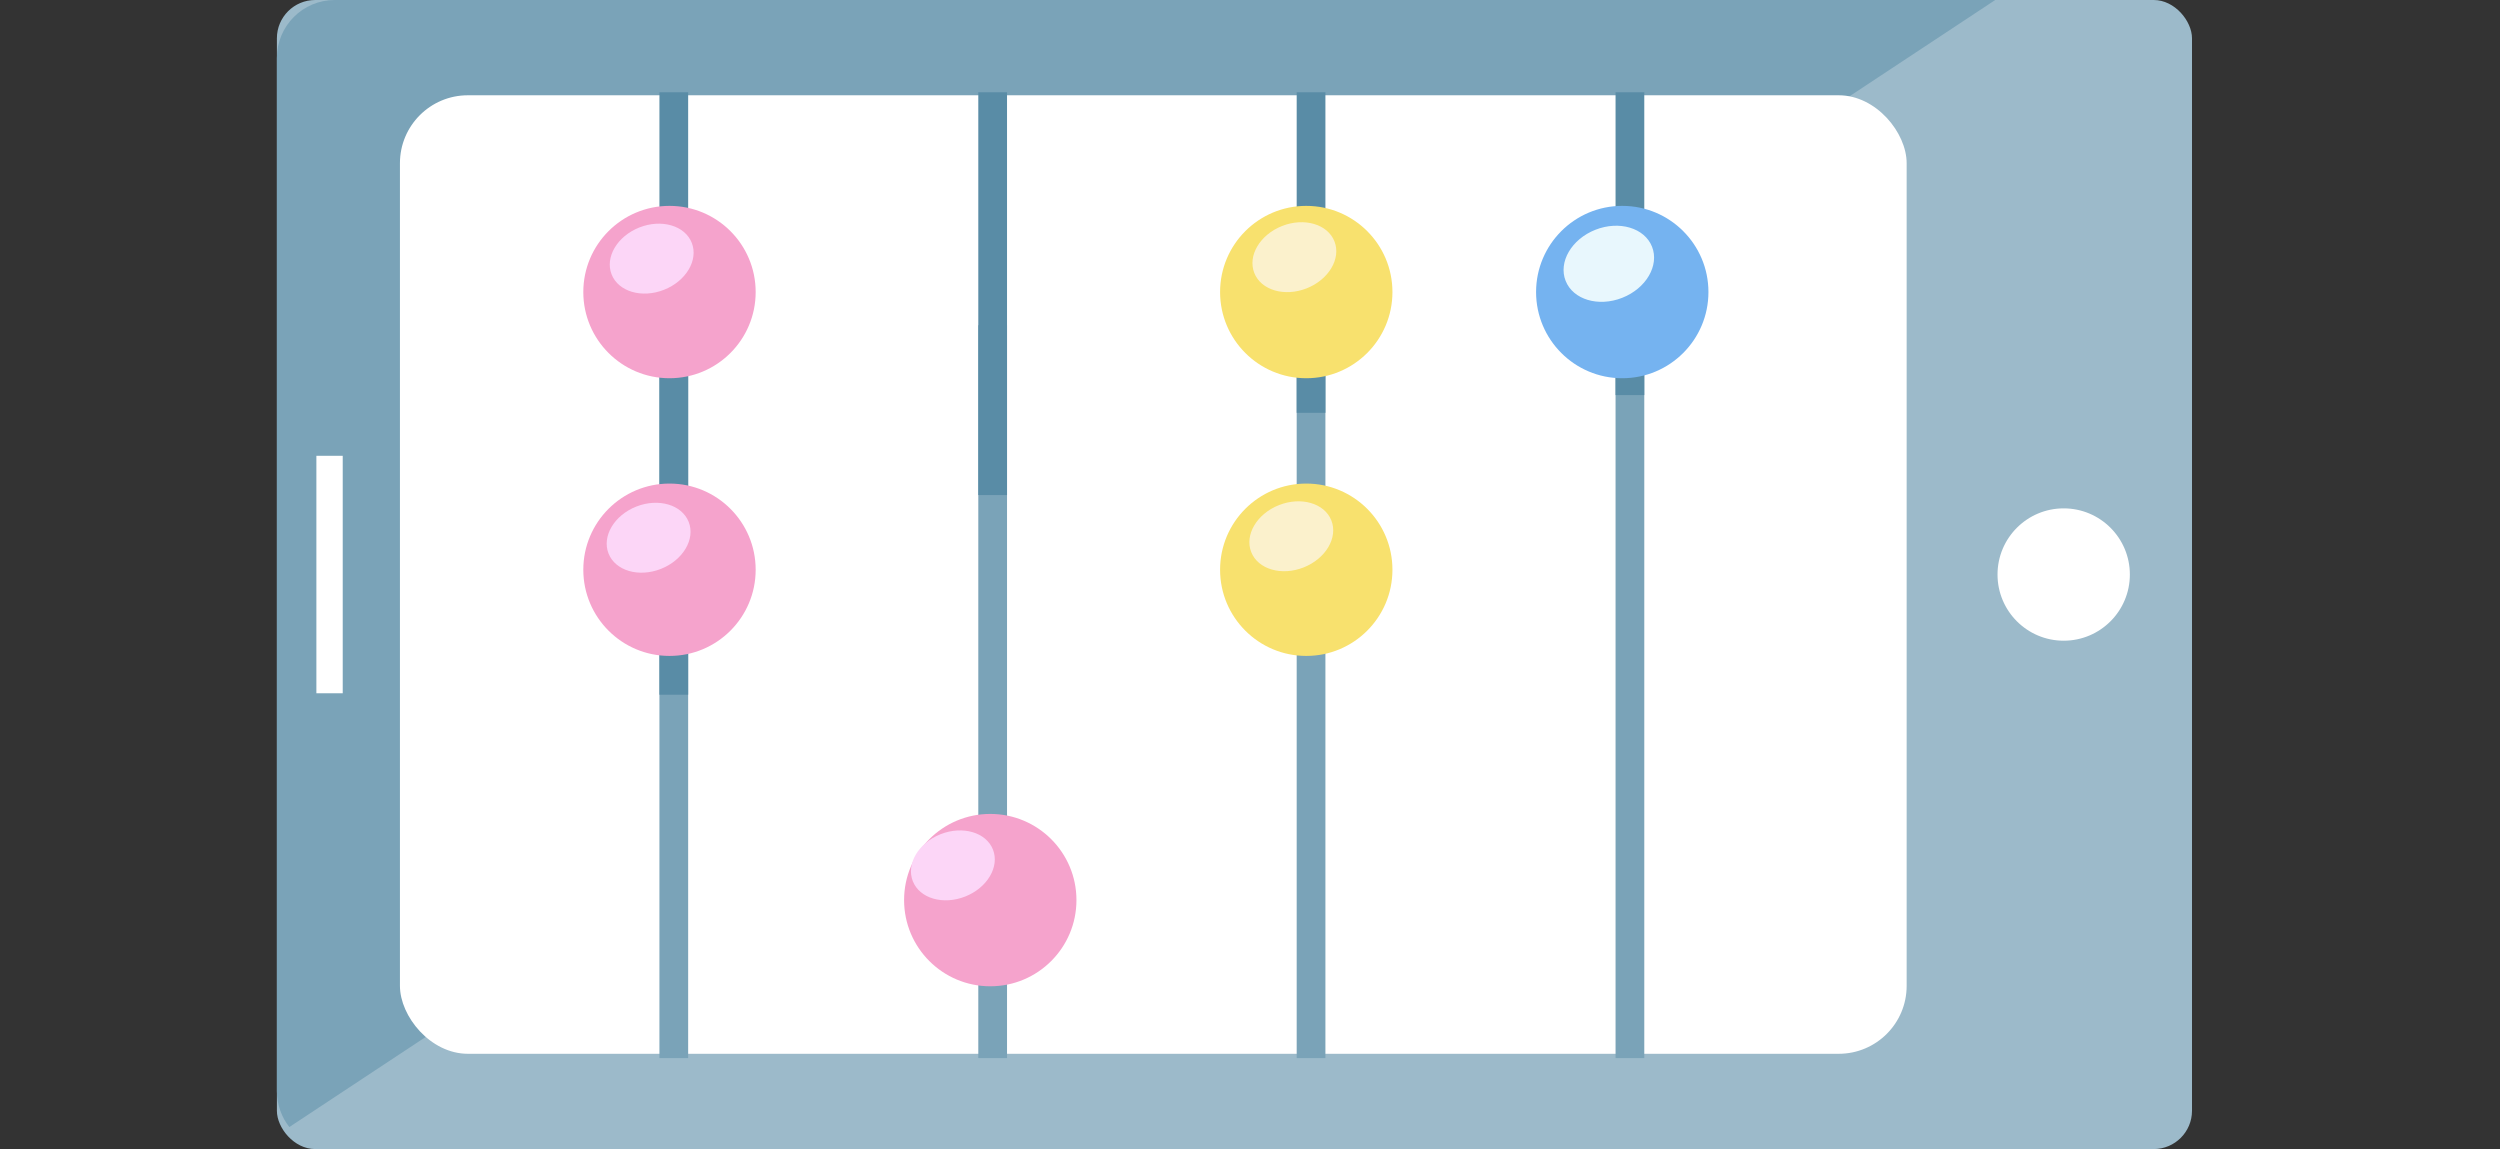
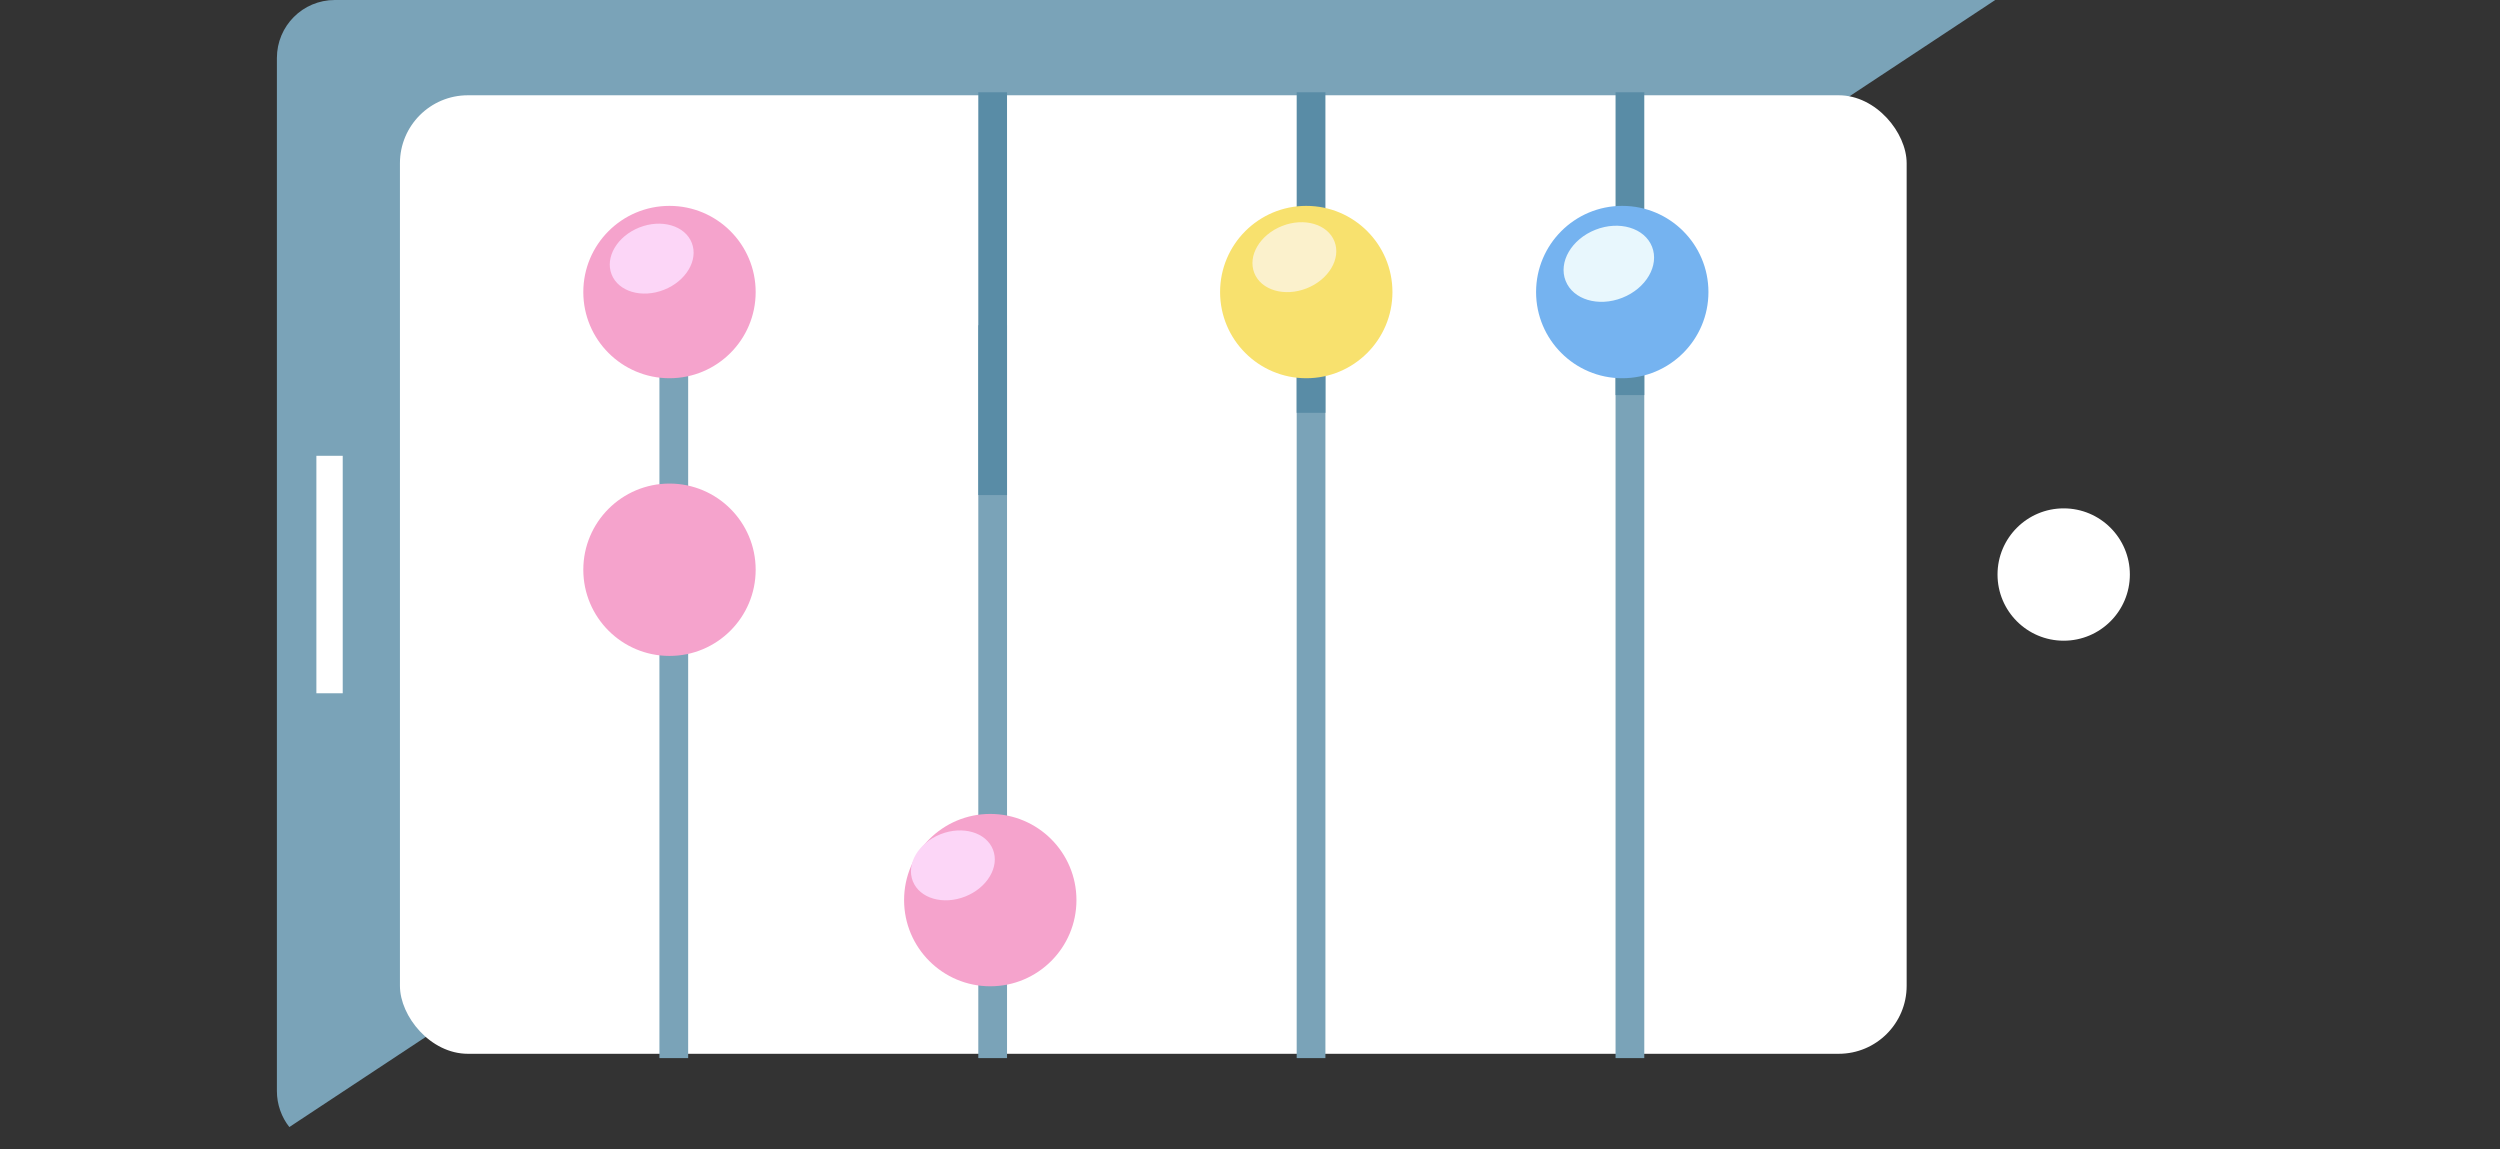
<svg xmlns="http://www.w3.org/2000/svg" version="1.1" viewBox="0 0 966 444">
  <rect x="0" y="0" width="966" height="444" fill="#333333" stroke="none" />
  <title>Javascript Umrechnen</title>
  <g id="umrechnen" transform="matrix(1.85 0 0 1.85 106.99 0)">
-     <rect width="400" height="240" rx="8" fill="#9cbaca" />
    <circle cx="373.2" cy="120" r="13.82" fill="#fff" />
-     <path d="m12.1 0c-6.7 0-12.1 5.41-12.1 12.13v215.77c0 2.8 1 5.5 2.6 7.5l356.3-235.4z" fill="#7aa3b8" />
+     <path d="m12.1 0c-6.7 0-12.1 5.41-12.1 12.13v215.77c0 2.8 1 5.5 2.6 7.5l356.3-235.4" fill="#7aa3b8" />
    <rect x="25.7" y="19.9" width="314.7" height="200.2" rx="14.19" fill="#fff" />
    <g stroke="#7aa3b8" stroke-width="6">
      <path d="m82.9 67.93v153.07" />
      <path d="m149.5 67.93v153.07" />
      <path d="m216 67.93v153.07" />
      <path d="m282.6 67.93v153.07" />
    </g>
    <g stroke="#598ca6" stroke-width="6">
-       <path d="m82.9 19.27v125.83" />
      <path d="m149.5 19.27v84.13" />
      <path d="m216 19.27v66.95" />
      <path d="m282.6 19.27v63.25" />
    </g>
    <path d="m11 95.2v49.6" fill="none" stroke="#fff" stroke-width="5.5" />
    <circle cx="82" cy="61" r="18" fill="#f5a3cc" />
    <circle cx="82" cy="119" r="18" fill="#f5a3cc" />
    <circle cx="215" cy="61" r="18" fill="#f8e16e" />
-     <circle cx="215" cy="119" r="18" fill="#f8e16e" />
    <circle cx="149" cy="188" r="18" fill="#f5a3cc" />
    <circle cx="281" cy="61" r="18" fill="#75b3f0" />
    <ellipse transform="matrix(.93 -.367 .367 .93 0 0)" cx="53" cy="79" rx="9" ry="7" fill="#fcd6f7" />
-     <ellipse transform="matrix(.93 -.367 .367 .93 0 0)" cx="31" cy="133" rx="9" ry="7" fill="#fcd6f7" />
    <ellipse transform="matrix(.93 -.367 .367 .93 0 0)" cx="178" cy="128" rx="9" ry="7" fill="#fbf1cc" />
-     <ellipse transform="matrix(.93 -.367 .367 .93 0 0)" cx="156" cy="182" rx="9" ry="7" fill="#fbf1cc" />
    <ellipse transform="matrix(.93 -.367 .367 .93 0 0)" cx="65" cy="220" rx="9" ry="7" fill="#fcd6f7" />
    <ellipse transform="matrix(.93 -.367 .367 .93 0 0)" cx="238.6" cy="153.4" rx="9.704" ry="7.64" fill="#e8f7fd" />
  </g>
</svg>